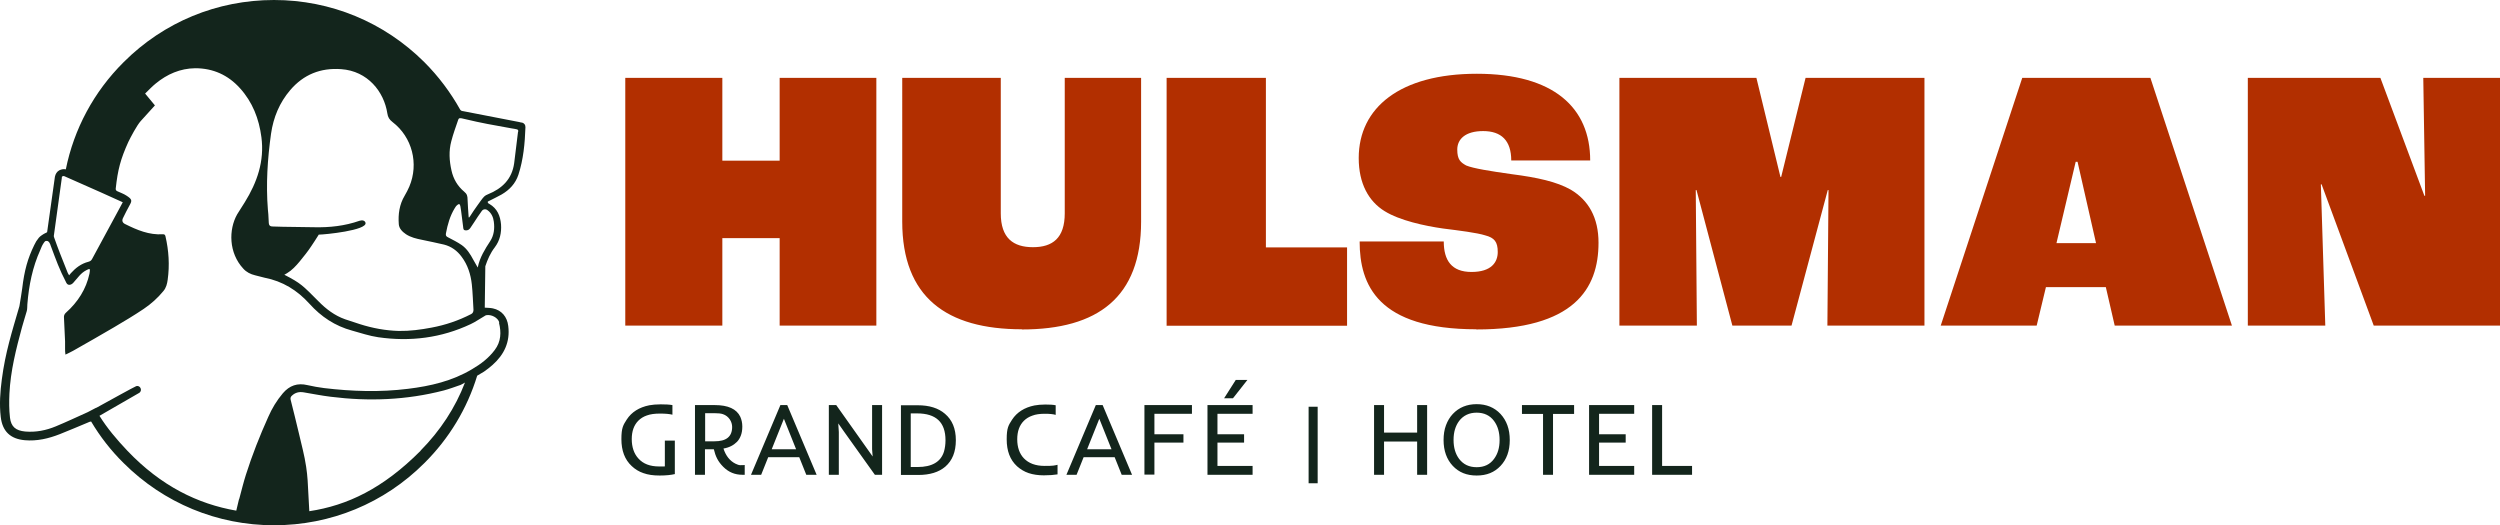
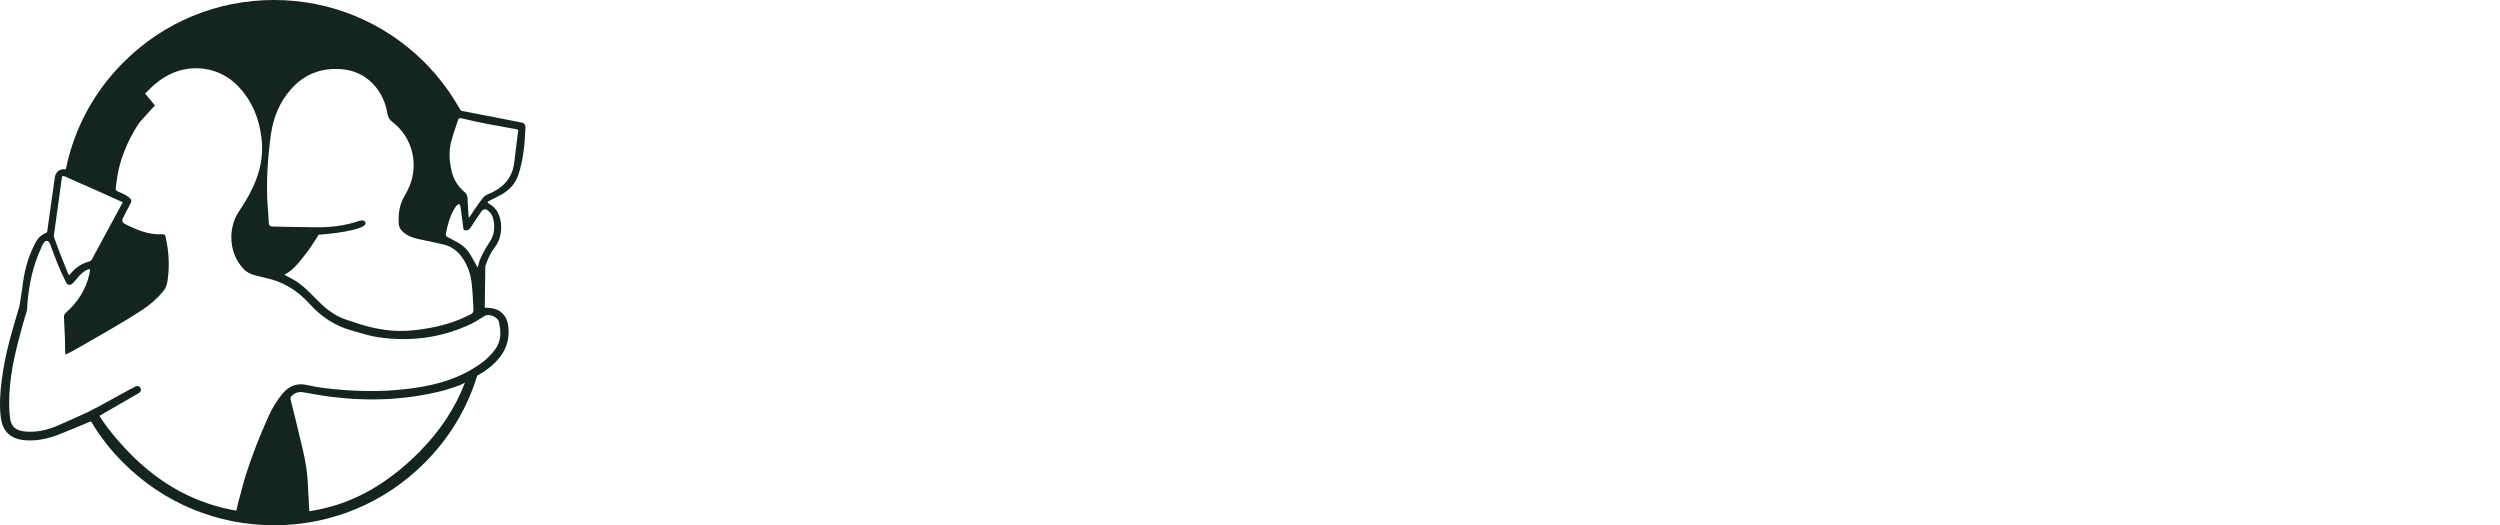
<svg xmlns="http://www.w3.org/2000/svg" id="Laag_1" version="1.1" viewBox="0 0 1352.2 284.1">
  <defs>
    <style> .st0 { fill: #b22f00; } .st1 { fill: #13251c; } </style>
  </defs>
-   <path class="st0" d="M338.2,176.1V42.1h52.5v44.8h31v-44.8h52.3v134h-52.3v-47.3h-31v47.3h-52.5ZM552.7,178.1c-40.7,0-64.7-17.3-64.7-58.3V42.1h53.3v73.3c0,13.4,6.8,18.3,17.4,18.3s17.2-4.9,17.2-18.3V42.1h41.3v77.8c0,40.9-23.4,58.3-64.5,58.3h0ZM631,176.1V42.1h53.7v91.7h43.9v42.4h-97.7,0ZM798.5,178.1c-53.3,0-63.1-24-63.1-47.5h45.5c0,10.2,4.2,16.5,15,16.5s14.2-5.3,14.2-10.8-1.8-7.7-6.8-9c-4.4-1.4-14-2.6-22.8-3.7-9.8-1.4-23.4-4.3-31.6-9.4-8.6-5.3-14-14.9-14-28.7,0-27.3,22.4-45.6,63.9-45.6s61.3,18.3,61.3,46.9h-42.7c0-10.8-5.4-15.9-15.2-15.9s-14,4.5-14,10,1.8,6.9,4.8,8.6c3.8,1.6,13.2,3.1,24.6,4.7,14,1.8,24.4,4.1,32,8.4,9.6,5.7,15,15.1,15,28.7,0,24.9-13.2,46.9-66.1,46.9h0ZM875.9,176.1V42.1h74.1l13,53.6h.4l13.2-53.6h64.3v134h-52.5l.6-73.3h-.4l-19.6,73.3h-32l-19.4-73.3h-.4l.6,73.3h-41.9,0ZM1143.8,176.1l-4.8-20.8h-32.4l-5,20.8h-51.9l44.1-134h69.3l44.1,134h-63.5.1ZM1112.3,131.5h21.4l-10-44h-1l-10.4,44ZM1215.8,176.1V42.1h71.7l23.8,63.8h.4l-1-63.8h41.5v134h-68.3l-28.2-76.4h-.4l2.4,76.4h-41.9Z" />
-   <path class="st1" d="M365.1,256.4c-2.1.5-4.8.8-8.3.8s-6.3-.4-8.8-1.3c-2.4-.8-4.5-2.1-6.3-3.8-3.8-3.5-5.6-8.4-5.6-14.6s1-7.6,2.9-10.6c2.6-4,6.7-6.6,12.2-7.7,1.7-.3,3.7-.5,6.2-.5s4.6.1,6.3.4v5.2c-1.6-.4-3.8-.6-6.7-.6s-5.2.3-7.1,1c-1.8.6-3.4,1.6-4.6,2.8-2.4,2.4-3.6,5.7-3.6,10s1.2,7.9,3.6,10.5c2.6,2.9,6.3,4.3,11.2,4.3s2.2,0,3.1-.1v-13.9h5.4v18h0ZM375.9,219.1h10.7c7.2,0,11.8,2.1,13.8,6.3.7,1.6,1.1,3.3,1.1,5.3s-.3,3.6-.8,4.9c-.5,1.3-1.2,2.5-2.1,3.4-1.8,1.8-4.2,3.1-7.3,3.6,1.3,4,3.5,6.7,6.5,8.2,1,.5,1.9.8,2.6.8,1.2,0,2,0,2.4-.1v5.3h-1.2c-4.1,0-7.5-1.4-10.4-4.3s-4.2-5.7-5.1-9.5h-4.8v13.8h-5.4v-37.7h0ZM386.3,238.7c3.3,0,5.7-.6,7.3-1.9,1.6-1.3,2.4-3.2,2.4-5.9s-1.7-5.8-5-6.9c-1.2-.4-2.6-.5-4.2-.5h-5.4v15.2h4.9ZM422.1,219.1h3.7l15.9,37.7h-5.6l-3.8-9.5h-16.8l-3.8,9.5h-5.5l15.9-37.7h0ZM430.6,243l-6.6-16.5-6.6,16.5h13.3,0ZM448.4,219.1h3.9l19.7,27.8-.3-3.9v-23.9h5.4v37.7h-3.9l-16.5-23.1-3.3-4.7.3,4.7v23.1h-5.4v-37.7h0ZM487.2,219.2h9.2c6.2,0,11.1,1.5,14.7,4.6,3.9,3.3,5.9,8,5.9,14.3s-1.9,11-5.7,14.3c-3.5,3-8.4,4.5-14.6,4.5h-9.4v-37.7h-.1ZM511.4,238.1c0-9.7-5.1-14.5-15.4-14.5h-3.4v29h3.7c7.8,0,12.6-2.8,14.3-8.4.5-1.8.8-3.8.8-6h0ZM571.8,256.6c-1.8.3-4.2.5-7.2.5s-5.8-.4-8.2-1.2c-2.4-.8-4.5-2.1-6.3-3.7-3.8-3.5-5.6-8.3-5.6-14.6s1-7.6,2.9-10.6c2.6-4,6.7-6.6,12.1-7.7,1.7-.3,3.6-.5,5.9-.5s4.2.1,5.6.4v5.2c-1.3-.4-3.2-.6-5.9-.6s-4.9.3-6.7,1c-1.8.6-3.4,1.6-4.6,2.8-2.4,2.4-3.6,5.7-3.6,10s1.2,7.8,3.6,10.3c2.6,2.7,6.3,4.1,11.2,4.1s5.2-.2,7-.6v5.2h-.2ZM592.7,219.1h3.7l15.9,37.7h-5.6l-3.8-9.5h-16.8l-3.8,9.5h-5.5l15.9-37.7h0ZM601.2,243l-6.6-16.5-6.6,16.5h13.3-.1ZM619,219.1h25.7v4.7h-20.3v11.1h15.7v4.5h-15.7v17.3h-5.4v-37.7h0ZM653.1,219.1h24.4v4.7h-19v11.1h14.4v4.5h-14.4v12.6h19v4.8h-24.4v-37.7h0ZM668.3,205.5h6.4l-7.8,9.9h-4.8l6.3-9.9h-.1ZM707.8,220h4.9v41.4h-4.9v-41.4ZM743.2,219.1h5.4v14.9h17.9v-14.9h5.4v37.7h-5.4v-18h-17.9v18h-5.4v-37.7h0ZM780.8,238c0-2.9.4-5.6,1.3-8,.9-2.4,2.1-4.4,3.7-6.1,3.3-3.5,7.6-5.3,12.9-5.3s9.6,1.8,12.9,5.3c3.3,3.6,5,8.2,5,14.1s-1.7,10.5-5,14-7.5,5.2-12.9,5.2-9.6-1.7-12.9-5.2c-3.3-3.5-5-8.2-5-14ZM786.2,238c0,4.1,1,7.5,3,10.2,2.3,3,5.4,4.5,9.5,4.5s7.2-1.5,9.4-4.5c2-2.7,3-6,3-10.2s-1-7.6-3-10.3c-2.2-3-5.4-4.5-9.4-4.5s-7.2,1.5-9.5,4.5c-2,2.7-3,6.1-3,10.2h0ZM834.6,223.9h-11.4v-4.8h28.2v4.8h-11.4v32.9h-5.4v-32.9h0ZM859.5,219.1h24.4v4.7h-19v11.1h14.4v4.5h-14.4v12.6h19v4.8h-24.4v-37.7h0ZM893.6,219.1h5.4v32.9h16.2v4.8h-21.6v-37.7h0Z" />
  <path class="st1" d="M282.2,66.3c-.4,0-.9-.2-1.4-.3-10.1-2-20.3-3.9-30.4-5.9-.7,0-1.2-.4-1.5-.8-5.2-9.3-11.7-18-19.4-25.7C207.8,12,178.9,0,148.2,0s-59.6,11.9-81.3,33.6c-16.2,16.1-26.9,36.2-31.3,58-1.2-.3-2.4,0-3.5.5-1.3.7-2.1,2-2.4,3.5l-4.2,29.9c-.3.4-.4.3-1,.6-.9.4-2.9,1.7-3.5,2.5-1.2,1.5-1.7,2.3-2.5,4-3.5,7.2-5.3,13.5-6.5,23.5-.3,2.3-1,6.5-1.5,9.5-4.1,14.1-7.6,25-9.5,39.5-.9,6.8-1.4,13.6-.6,20.4.9,7.8,5.2,11.9,13,12.6,6.6.6,12.9-.9,19-3.3,5-2,10-4.1,15-6.2.5-.2,1.2-.6,1.9-.6,4.8,8.1,10.7,15.7,17.6,22.5,21.7,21.6,50.6,33.6,81.3,33.6s59.6-11.9,81.3-33.6c13.5-13.4,23.2-29.6,28.6-47.3,2.1-1.2,3.7-2.2,3.7-2.2,1.6-1.1,3.1-2.3,4.6-3.6,6.3-5.6,9.6-12.5,8.5-21.1-.6-5-3.6-8.5-8.3-9.5-1.4-.3-2.9-.3-4.4-.4l.3-22.4c1.2-3.6,2.7-7.1,5.1-10.2,2.8-3.7,3.7-7.9,3.4-12.4-.4-4.6-2-8.6-6.3-11.1-.4-.2-.6-.2-.9-.9-.2-.4.7-.7,1.1-.9,2.1-1.1,4.3-2.1,6.4-3.3,4.3-2.5,7.5-5.9,9.1-10.7,2.7-8.3,3.5-17,3.8-25.7,0-1.3-.6-2.1-1.8-2.5h-.2ZM146.6,72.3c1.3-8.9,4.6-16.8,10.4-23.6,7.2-8.4,16.4-12.1,27.5-11.3,14.4,1,23.2,12.2,25,23.9.3,2.1,1.1,3.4,2.8,4.7,10.7,8.2,14.3,22.6,9.1,34.9-.7,1.7-1.6,3.3-2.5,4.9-2.9,4.8-3.6,10.1-3.2,15.5.2,2.4,2,4.1,3.9,5.4,2.6,1.7,5.6,2.4,8.6,3,4,.9,8,1.6,12,2.6,3.9,1,7.1,3.3,9.5,6.6,3.3,4.4,4.9,9.5,5.5,14.9.5,4.6.6,9.2.9,13.8,0,1-.4,1.9-1.3,2.3-6.8,3.5-13.9,5.9-21.4,7.3-5.8,1.1-11.7,1.9-17.7,1.8-7.2-.2-14.2-1.5-21.1-3.7-2.6-.8-5.3-1.7-7.9-2.6-5.7-2-10.4-5.6-14.5-9.8-8.5-8.5-9.3-9.6-18.4-14.3.1,0,1.2-.7,1.4-.8,2.7-1.6,4.9-4,6.9-6.4,2.2-2.7,4.4-5.4,6.3-8.3,1.3-1.9,2.5-3.8,3.7-5.7l.3-.5c3.2,0,26.3-2.3,25.3-6.4-.3-1.2-1.7-1.6-3.2-1.1-8,2.8-16.2,3.7-24.6,3.5-7.8-.2-14.8-.1-22.3-.4-2.3,0-2.2-1.2-2.3-3.5-.1-2.8-.2-3.7-.4-5.6-1.1-13.8-.2-27.5,1.7-41.1h0ZM33.4,96c0-.4.3-.6.5-.7.2,0,.5-.2.9,0l20.1,8.9c3.8,1.8,7.7,3.4,11.5,5.2-1,1.9-1.9,3.5-2.8,5.2-4.6,8.5-9.2,17-13.8,25.5-.5.9-1,1.2-2,1.5-3.9,1-6.9,3.3-9.5,6.2-.3.3-.5.6-.9,1.1-.3-.5-.6-.9-.8-1.4-1.4-3.5-2.8-7-4.2-10.6-1.1-2.8-2.1-5.6-3.1-8.4,0-.2-.2-.5-.2-.8l4.4-31.9h0v.2ZM227.5,243.8c-20.3,20.4-39.6,29.6-60.2,32.7l-.9-16.6c-.2-2.5-.4-4.9-.8-7.4-.9-6.2-2.6-12.3-4-18.4-1.4-6-2.9-11.9-4.4-17.9-.2-.9,0-1.6.7-2.2,1.8-1.7,3.9-2.2,6.3-1.8,4.9.8,9.7,1.8,14.7,2.4,20.6,2.6,41,1.8,61.1-3.4,3-.8,5.9-1.9,9.1-3,.5-.2,1.4-.7,2.4-1.3-5.2,13.6-13.4,26.1-24,36.8h0ZM269.9,174.6c1.3,5.2,1.1,10.2-2.3,14.7-3.3,4.4-7.5,7.6-12.3,10.4-10.7,6.4-22.4,9.1-34.6,10.6-15.2,1.9-30.3,1.4-45.4-.4-3-.4-6-.9-9-1.6-5.4-1.3-9.7.2-13.3,4.4-3.3,3.9-5.9,8.2-7.9,12.8-4.6,10.2-8.7,20.6-12.1,31.3-1.3,4.1-2.3,8.2-3.4,12.3-.1.4-.2.8-.4,1.2l-1.4,5.9c-20.8-3.6-40.7-13.3-58.9-32.4-5.8-6.1-11-12.3-15.1-18.9l21.5-12.4c2-1.3.5-4.4-1.7-3.6h0c-1.3.5-14.8,8-21,11.4,0,0-.9.5-.9.4l-4.2,2.2c-5.8,2.6-11.5,5.3-17.3,7.7-5.3,2.2-10.8,3.3-16.6,2.8-5-.5-7.6-2.5-8.2-7.5-.5-4.3-.5-8.7-.3-13,.6-12.3,3.6-24.1,6.8-35.9.8-3,1.8-5.9,2.6-8.8.3-1.1.2-2.4.3-3.6.8-10.2,2.8-20.1,7-29.4.7-1.6.8-2.2,1.8-3.7.8-1.2,1-1.2,1.7-1.2,1.2,0,1.9,1.7,2.1,2.5,3,8,4.6,12.7,8.5,20.2.9,1.7,2.7,1.1,3.7,0,2.7-3,4-5.2,7-6.8.4-.2,1.5-.8,1.8-.7.5.5,0,1.9,0,2.5-1.8,8.4-6.3,15.4-12.7,21.1-.8.7-1.2,1.6-1.1,2.6.2,4.3.4,8.6.6,12.9v3.9c0,1,0,1.9.2,3.3,1.6-.8,3-1.4,4.2-2.1,7.4-4.2,14.8-8.4,22.1-12.7,5.4-3.2,10.8-6.4,16-9.9,4-2.7,7.6-5.9,10.7-9.7,1.5-1.8,2-3.9,2.3-6.1,1.1-7.9.6-15.7-1.2-23.5-.2-.8-.5-1.1-1.4-1.1-7.4.5-14-2.3-20.4-5.5-1.5-.7-1.9-1.9-1.1-3.4,1.1-2.3,2.3-4.6,3.5-6.8,1.4-2.5,1.4-3.2-1.7-5.2-1.5-1-3.3-1.6-5-2.4-.5-.2-.9-.8-.8-1.4,1.1-10.2,2.6-15.9,6.8-25.2,1.3-2.7,4.7-9.1,6.7-11.3,2.6-2.8,5.1-5.6,7.7-8.5-1.7-2-3.4-4.1-5.3-6.4,1.9-1.8,3.7-3.8,5.7-5.4,6.2-5.1,13.3-8.2,21.4-8.3,9.7,0,17.8,3.7,24.2,10.8,6.8,7.5,10.3,16.5,11.6,26.5,1.7,12.9-2.3,24.4-9,35.2-1.3,2.2-2.8,4.3-4.1,6.5-4.7,8.3-4.6,20.9,3.3,29.4,1.7,1.9,3.9,3,6.4,3.6,1.7.4,3.4.9,5.1,1.3,9.8,1.9,17.7,6.8,24.3,14.1,6.3,7,13.8,12,23,14.5,4.7,1.3,9.4,2.9,14.2,3.6,17.3,2.5,34.1.4,50-7.1,2.6-1.2,4.9-2.9,7.4-4.3.3-.2.6-.4.9-.5,2.8-.6,6.5,1.3,7.2,4h-.2ZM267.1,119.9c.5,3.7.1,7.4-2,10.6-2.8,4.3-5.6,8.7-6.7,14.2-1-1.7-1.7-2.9-2.4-4.2-1.6-3-3.4-5.9-6.2-7.9-2.3-1.6-4.9-2.9-7.4-4.2-1.1-.5-1.4-1-1.2-2.2.9-4.8,2.2-9.4,4.7-13.5.4-.6.7-1.2,1.2-1.6.3-.3.8-.7,1.2-.7s.6.7.7,1.1c.3,1.6.5,3.3.7,4.9.3,2.1.5,4.2.8,6.3.1.8,0,1.8,1.3,1.9,1.2.1,2-.4,2.6-1.3,1.4-2,2.7-4.1,4.1-6.2.7-1,1.4-2,2.1-3s2.1-1.2,3.1-.4c2.1,1.5,3.1,3.8,3.4,6.2h0ZM280.2,71.2c-.7,5.7-1.4,11.4-2.1,17.1-1.2,8.6-6.5,13.7-14.2,16.8-1.8.7-2.3,1.4-3.8,3.4-.6.8-1.2,1.7-1.8,2.5-1.4,1.9-2.7,3.9-4,5.9-.2.2-.3.5-.5.7h-.3c-.2-3.2-.5-6.5-.6-9.7,0-1.8-.3-3-1.8-4.2-3.6-3-5.9-6.9-6.9-11.5-1.2-5.3-1.5-10.6-.1-15.8,1-3.9,2.4-7.7,3.7-11.5.4-1.3,1.1-1.1,3.2-.6,10,2.4,15.6,3.3,25.5,5.1,3.2.6,4,.3,3.8,2h0v-.2Z" />
</svg>